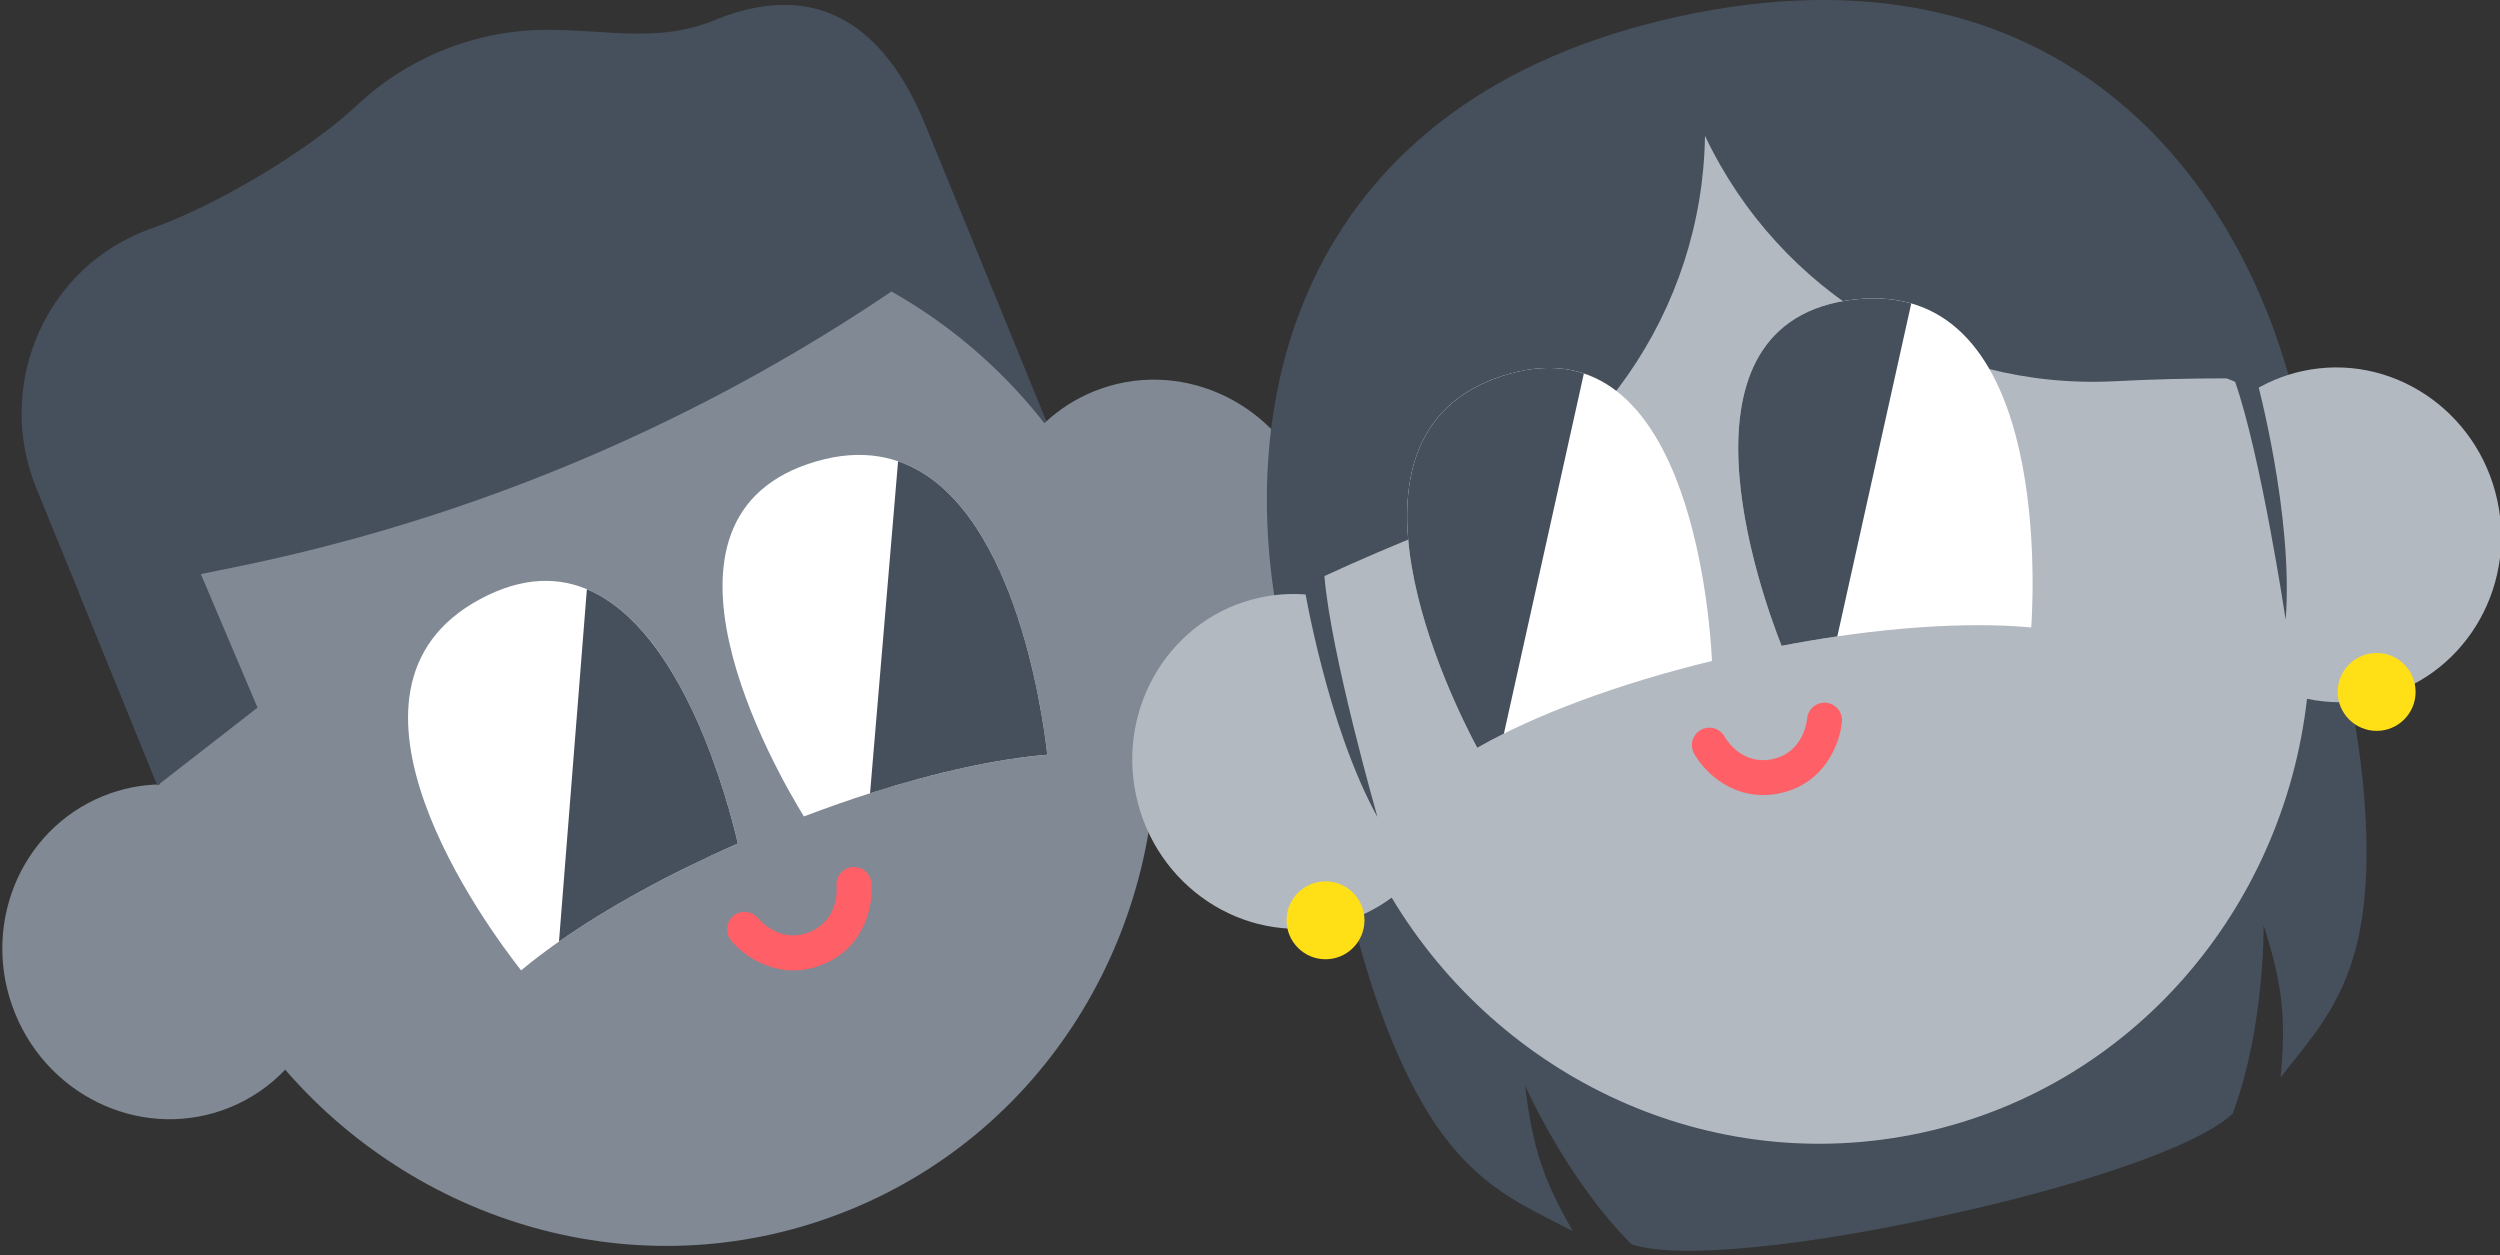
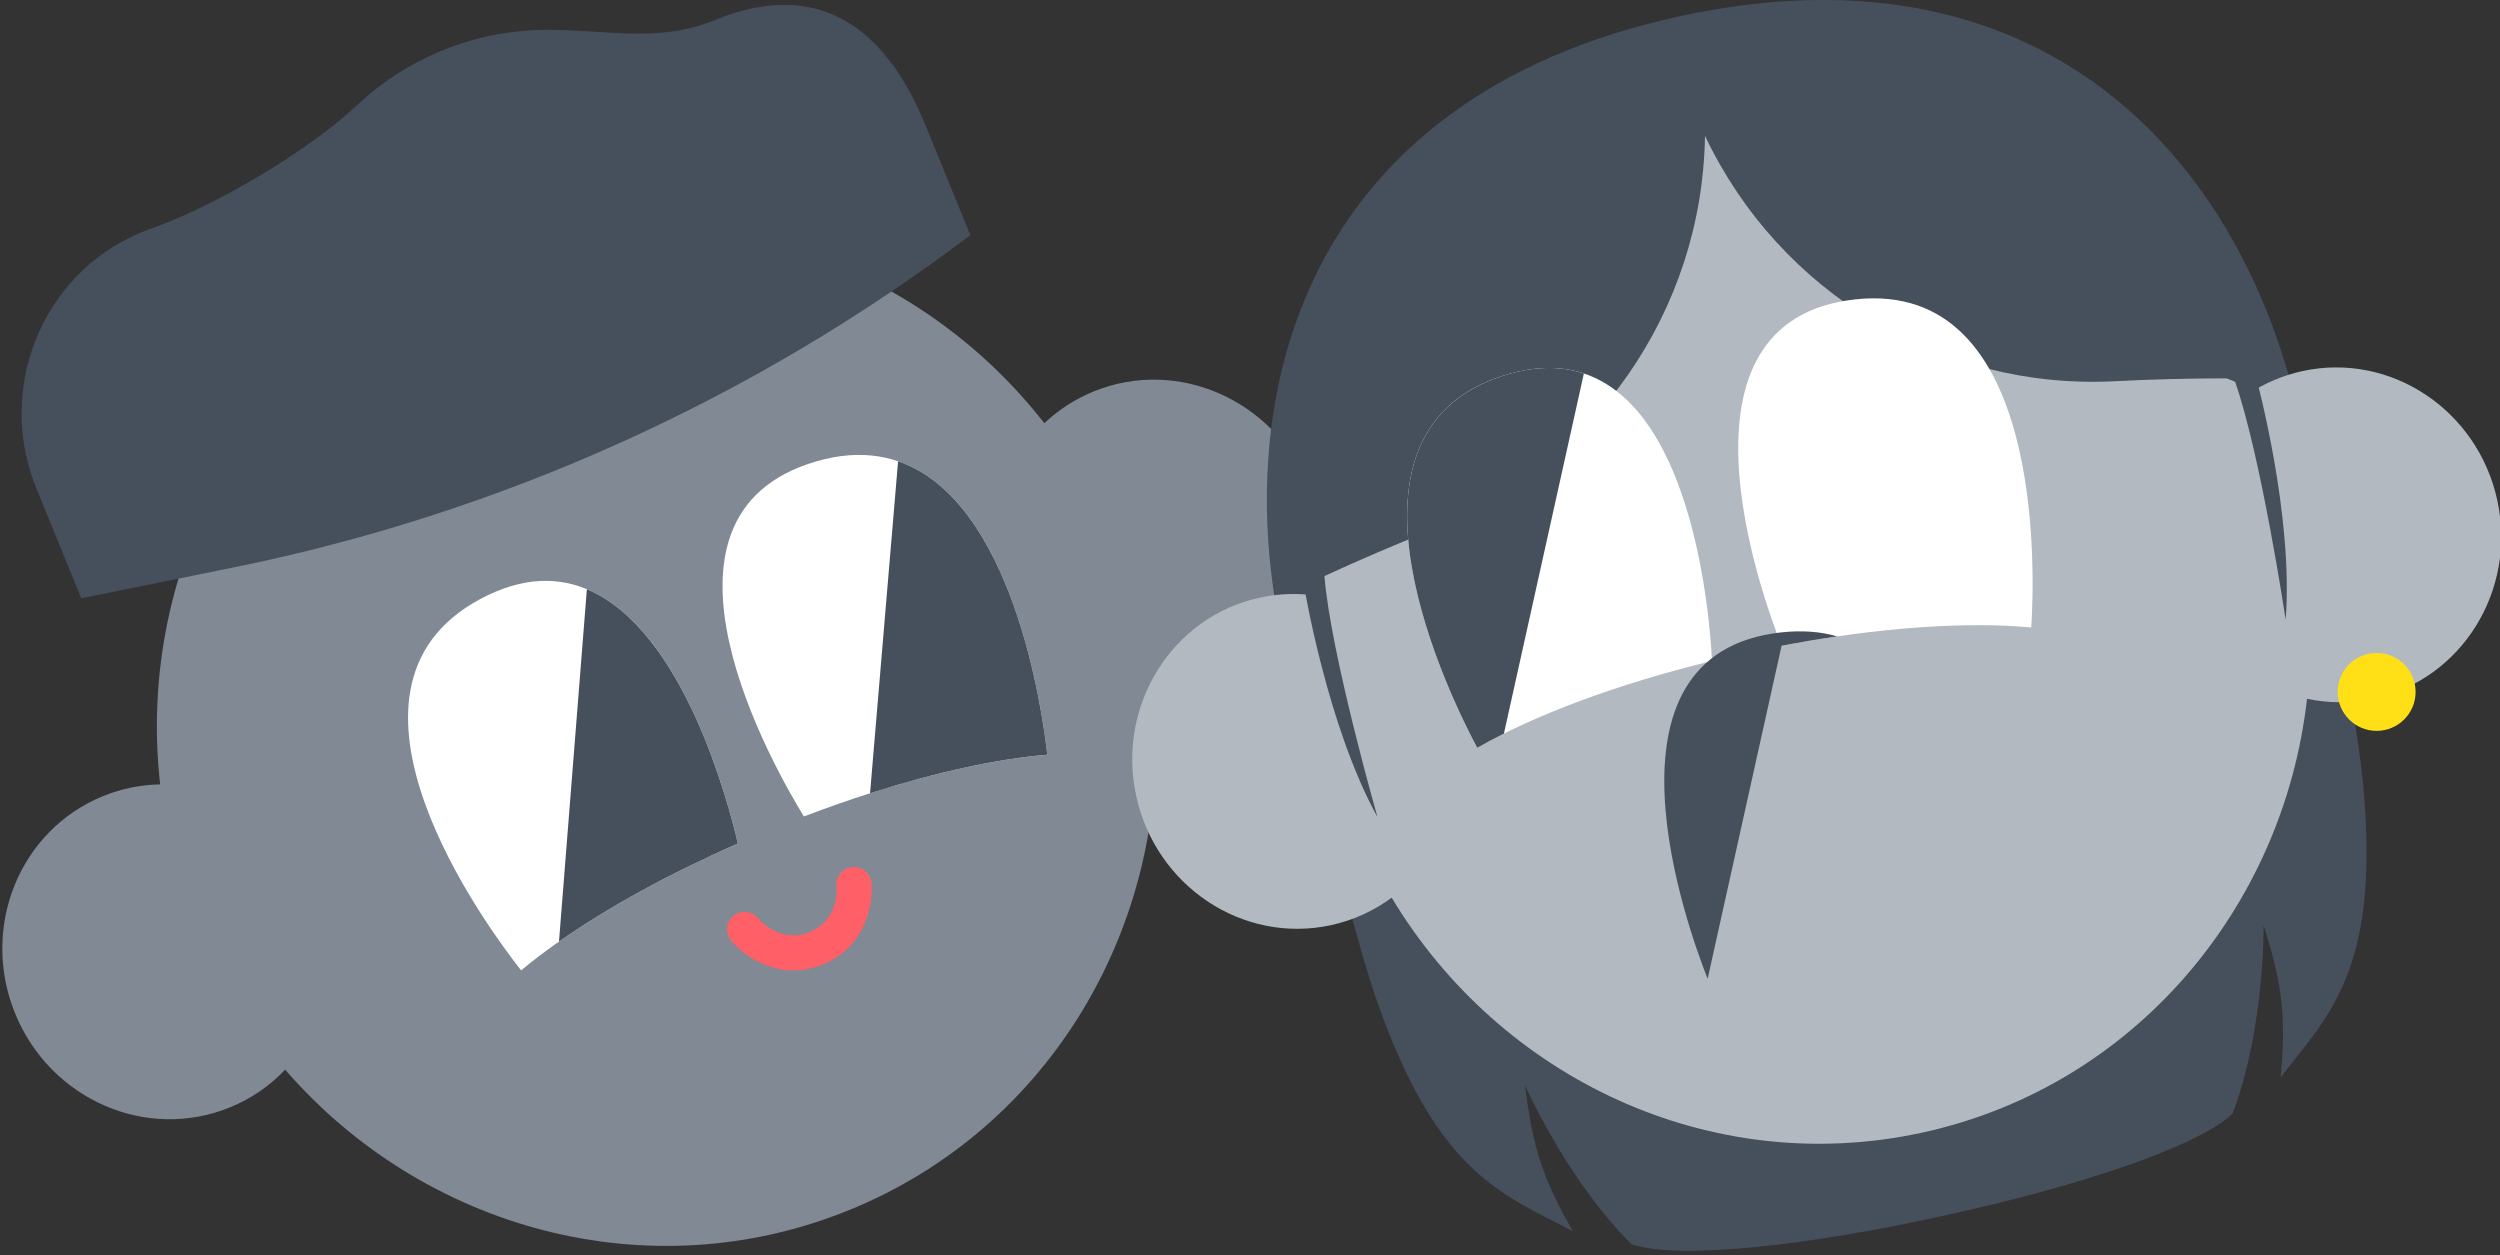
<svg xmlns="http://www.w3.org/2000/svg" id="_레이어_1" data-name="레이어_1" version="1.1" viewBox="0 0 478 240">
  <rect x="0" y="0" width="478" height="240" fill="#333333" stroke="none" />
  <defs>
    <style>
      .st0 {
        fill: #b3b9c0;
      }

      .st1 {
        fill: #808994;
      }

      .st2 {
        fill: #fff;
      }

      .st3 {
        fill: #46505d;
      }

      .st4 {
        fill: #ffe017;
      }

      .st5 {
        fill: #ff5f66;
      }
    </style>
  </defs>
  <g>
-     <rect class="st3" x="15.99" y="78.033" width="183.626" height="38.855" transform="translate(-28.85 48.005) rotate(-22.22)" />
    <path class="st1" d="M209.083,74.856c-3.584,1.464-6.737,3.54-9.403,6.059-26.044-33.338-71.108-47.072-111.178-30.704s-62.629,57.727-57.882,99.764c-3.668.068-7.373.793-10.956,2.257-15.972,6.524-23.478,25.133-16.766,41.564s25.101,24.461,41.072,17.937c4.115-1.681,7.663-4.169,10.556-7.211,26.427,30.479,69.493,42.507,107.958,26.794,38.465-15.713,60.792-54.454,58.321-94.718,4.195.146,8.47-.562,12.585-2.243,15.972-6.524,23.478-25.133,16.766-41.564-6.712-16.431-25.101-24.461-41.072-17.937Z" />
    <path class="st3" d="M137.28,3.594c-.171.067-.342.136-.511.206-11.047,4.542-20.735,1.801-32.68,1.909-6.518.059-13.135,1.33-19.538,3.946-6.201,2.533-11.663,6.108-16.267,10.439-9.38,8.824-27.182,19.32-39.33,23.593-.779.274-1.554.575-2.325.905C7.85,52.62-.765,74.475,6.959,93.382l8.584,21.015,29.041-5.887c51.148-10.368,99.315-32.086,140.948-63.554h0s-8.587-21.021-8.587-21.021c-7.746-18.961-20.612-27.856-39.666-20.342Z" />
    <path class="st5" d="M157.333,184.407c8.265-3.388,9.682-11.705,9.276-15.631-.19-1.839-1.835-3.176-3.675-2.985-1.835.189-3.175,1.834-2.986,3.674.055.633.4,6.469-5.155,8.746-5.747,2.355-9.77-2.562-9.81-2.612-1.156-1.444-3.265-1.676-4.706-.522-1.444,1.155-1.678,3.262-.523,4.705,2.466,3.081,9.312,8.012,17.578,4.624Z" />
    <g>
      <path class="st2" d="M155.995,88.238c35.186-10.316,43.1,45.78,44.248,56.064-12.386,1.019-28.872,5.067-46.538,11.804-5.404-8.775-33.427-57.397,2.29-67.868Z" />
      <path class="st2" d="M91.809,114.545c-32.305,17.346,1.427,62.86,7.828,70.992,9.538-7.967,24.124-16.654,41.435-24.253-2.309-10.044-16.471-64.346-49.263-46.738Z" />
    </g>
    <g>
      <path class="st3" d="M200.243,144.302c-9.371.771-21.091,3.278-33.892,7.369l5.36-63.473c21.97,7.519,27.579,47.572,28.532,56.104Z" />
      <path class="st3" d="M141.072,161.284c-13.387,5.877-25.141,12.403-34.194,18.744l5.331-67.368c18.479,7.701,27.106,40.979,28.863,48.624Z" />
    </g>
-     <polygon class="st3" points="30.086 150.191 49.238 135.3 36.282 104.76 15.151 113.436 30.086 150.191" />
  </g>
  <g>
    <path class="st3" d="M321.115,3.121c-72.25,15.699-85.954,72.874-76.031,118.544,1.266,5.827,12.734,53.826,17.802,68.606,11.622,33.891,24.061,37.962,37.826,45.107-5.56-9.725-7.644-15.647-9.113-27.814,0,0,7.903,17.94,20.353,30.331,9.093,3.105,34.311.124,59.019-5.321,24.739-5.299,48.921-13.052,55.905-19.649,6.185-16.44,5.931-36.042,5.931-36.042,3.713,11.679,4.274,17.932,3.251,29.088,9.559-12.213,19.187-21.079,15.697-56.737-1.522-15.55-11.006-63.981-12.272-69.808-9.923-45.67-46.118-92.003-118.368-76.305Z" />
    <path class="st0" d="M440.242,70.948c-3.772.82-7.226,2.314-10.279,4.329-19.826-37.231-61.713-58.492-103.887-49.328-42.174,9.164-71.462,45.889-74.051,87.991-3.614-.566-7.377-.492-11.149.327-16.81,3.653-27.392,20.633-23.634,37.926,3.758,17.293,20.431,28.352,37.241,24.699,4.331-.941,8.245-2.772,11.61-5.26,20.695,34.49,60.915,53.73,101.399,44.933,40.485-8.797,69.093-42.992,73.611-82.96,4.095.867,8.415.909,12.746-.032,16.81-3.653,27.392-20.633,23.634-37.926-3.758-17.293-20.431-28.352-37.241-24.699Z" />
    <g id="earring">
-       <circle class="st4" cx="253.439" cy="175.963" r="7.447" />
      <circle class="st4" cx="454.415" cy="132.295" r="7.447" />
    </g>
    <path class="st3" d="M431.408,72.292s-.467-.487-1.175-1.21c-1.313-7.422-12.559-28.046-20.902-35.74-11.884-10.961-38.138-32.129-83.227-24.062-1.329.166-2.051.367-2.051.367l-3.14.682s-.75.117-2.046.525c-44.325,11.384-59.417,41.517-65.677,56.414-4.669,11.108-6.267,36.833-3.796,42.35-.053.15-.085.24-.085.24,0,0,4.38,26.831,14.067,44.373,0,0-8.968-31.33-10.143-46.089h0c6.775-3.123,13.626-6.057,20.543-8.799,31.049-12.311,51.731-41.979,52.219-75.376h0s0,0,0,0c14.237,30.044,45.165,48.641,78.367,46.925,7.098-.367,14.212-.55,21.337-.548.575.204,1.13.422,1.656.655,4.972,14.238,9.669,45.502,9.669,45.502,1.534-19.98-5.615-46.209-5.615-46.209Z" />
-     <path class="st5" d="M340.357,151.661c-8.702,1.891-14.568-4.139-16.454-7.591-.883-1.618-.288-3.645,1.33-4.529,1.614-.882,3.645-.289,4.529,1.329.312.551,3.329,5.539,9.177,4.268,6.051-1.315,6.574-7.628,6.579-7.691.132-1.839,1.734-3.222,3.569-3.089,1.839.132,3.222,1.73,3.089,3.568-.283,3.924-3.118,11.844-11.82,13.735Z" />
    <g>
      <path class="st2" d="M287.088,71.933c-34.726,11.421-9.511,61.959-4.64,71.054,10.747-6.165,26.574-12.162,44.889-16.617-.523-10.261-4.999-66.031-40.249-54.437Z" />
      <path class="st2" d="M354.669,57.249c36.334-4.019,34.365,52.426,33.707,62.722-12.337-1.15-29.225-.037-47.737,3.509-3.782-9.553-22.852-62.151,14.03-66.231Z" />
    </g>
    <g>
      <path class="st3" d="M302.838,71.411c-4.413-1.469-9.614-1.496-15.75.522-34.726,11.421-9.511,61.959-4.64,71.054,1.591-.913,3.296-1.821,5.101-2.722h0l15.289-68.854Z" />
-       <path class="st3" d="M340.638,123.48c3.623-.694,7.182-1.294,10.659-1.802l14.137-63.665c-3.151-.905-6.719-1.211-10.765-.763-36.883,4.08-17.813,56.678-14.03,66.231Z" />
+       <path class="st3" d="M340.638,123.48c3.623-.694,7.182-1.294,10.659-1.802c-3.151-.905-6.719-1.211-10.765-.763-36.883,4.08-17.813,56.678-14.03,66.231Z" />
    </g>
  </g>
</svg>